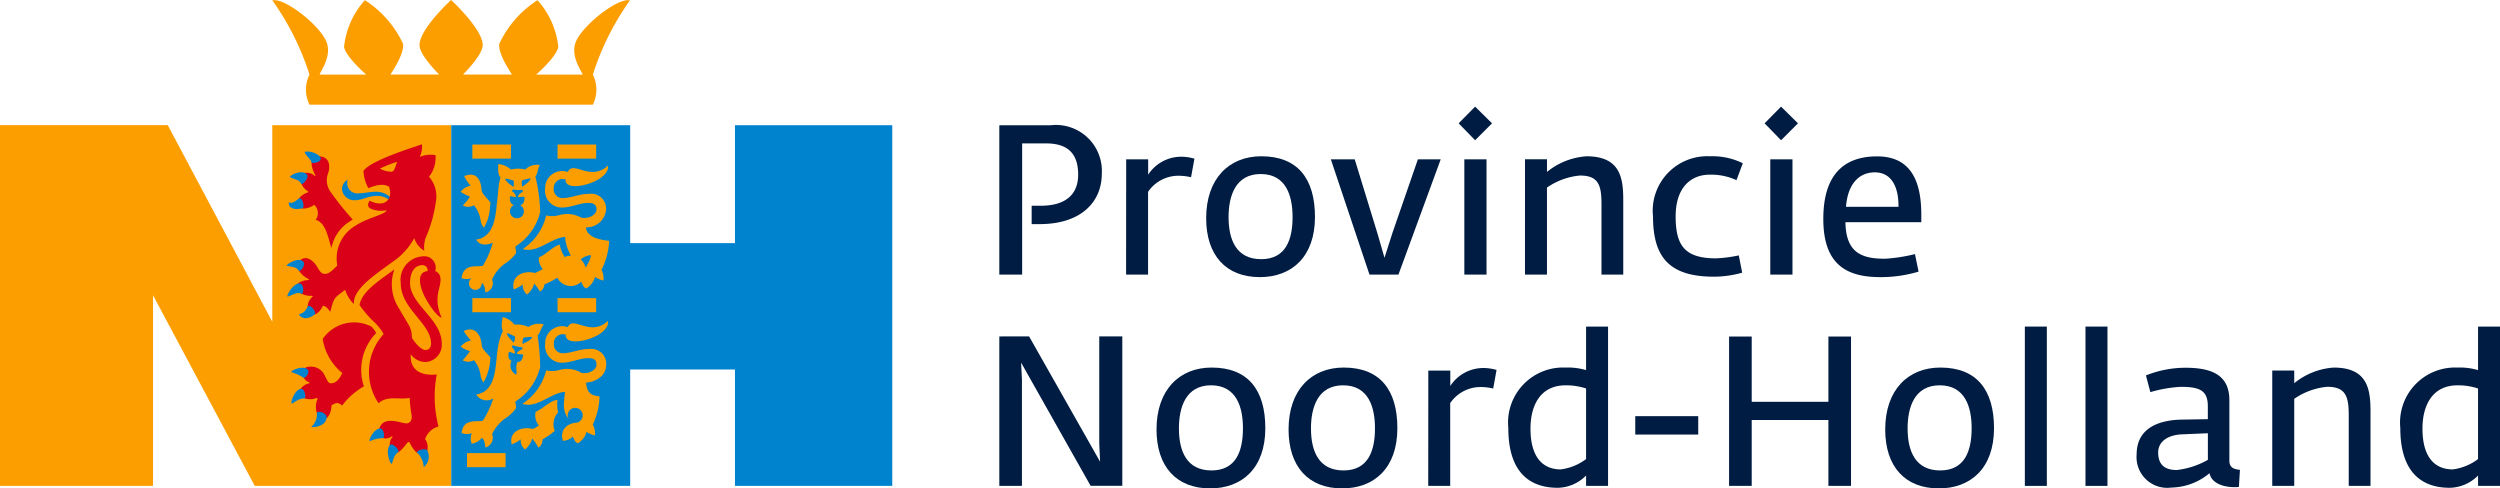
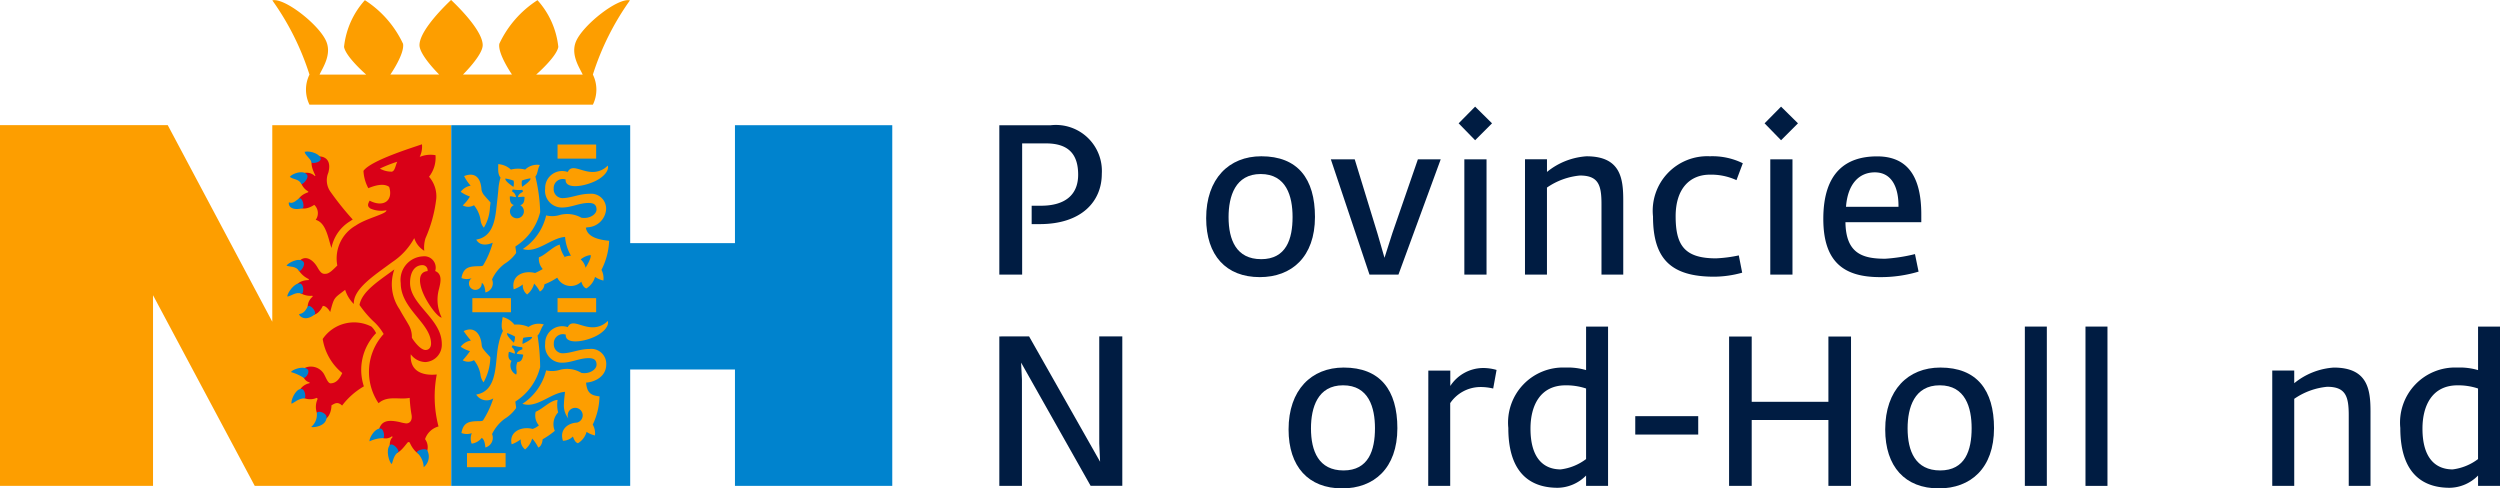
<svg xmlns="http://www.w3.org/2000/svg" width="130.123" height="25.422" viewBox="0 0 130.123 25.422">
  <g id="logo_provincie_noordholland" transform="translate(-296.458 -305.206)">
    <g id="text" transform="translate(348.472 322.204)">
      <path id="p" d="M769.43,372.246h1.188v-6.829h1.243c1.166,0,1.672.561,1.672,1.627,0,1.089-.726,1.617-1.936,1.617h-.484v.957h.418c2.188,0,3.233-1.188,3.233-2.617a2.394,2.394,0,0,0-2.661-2.529H769.43Z" transform="translate(-769.43 -374.951)" fill="#001c42" fill-rule="evenodd" />
-       <path id="r" d="M829.428,385.507h1.144V381.2a1.91,1.91,0,0,1,1.5-.836,2.75,2.75,0,0,1,.737.077l.176-.968a2.487,2.487,0,0,0-.737-.1,2.054,2.054,0,0,0-1.671.935v-.8h-1.144Z" transform="translate(-822.83 -388.213)" fill="#001c42" fill-rule="evenodd" />
      <path id="o" d="M870.121,385.461c1.65,0,2.87-1.045,2.87-3.134,0-1.99-.9-3.156-2.793-3.156-1.682,0-2.87,1.166-2.87,3.222C867.328,384.329,868.362,385.461,870.121,385.461Zm.066-.935c-1.287,0-1.693-1-1.693-2.188,0-1.089.352-2.243,1.671-2.243,1.341,0,1.66,1.166,1.66,2.233C871.826,383.471,871.5,384.527,870.187,384.527Z" transform="translate(-856.562 -388.035)" fill="#001c42" fill-rule="evenodd" />
      <path id="v" d="M928.339,386.575h1.507l2.2-6h-1.188l-1.331,3.849-.407,1.276-.363-1.254-1.187-3.871h-1.243Z" transform="translate(-909.072 -389.28)" fill="#001c42" fill-rule="evenodd" />
      <path id="i" d="M987.122,364.414h1.155v-6h-1.155Zm.561-6.994.88-.88-.88-.869-.858.869Z" transform="translate(-962.918 -367.119)" fill="#001c42" fill-rule="evenodd" />
      <path id="n" d="M1018.223,385.329h1.144V380.8a3.6,3.6,0,0,1,1.716-.627c.968,0,1.122.506,1.122,1.484v3.673h1.133v-3.838c0-1.133-.11-2.32-1.913-2.32a3.64,3.64,0,0,0-2.057.814v-.66h-1.144Z" transform="translate(-990.863 -388.035)" fill="#001c42" fill-rule="evenodd" />
      <path id="c" d="M1082.011,385.439a5.534,5.534,0,0,0,1.452-.209l-.176-.9a6.979,6.979,0,0,1-1.187.154c-1.65,0-2.1-.693-2.1-2.189,0-1.462.759-2.167,1.781-2.167a3.147,3.147,0,0,1,1.385.286l.33-.88a3.585,3.585,0,0,0-1.716-.363,2.839,2.839,0,0,0-2.958,3.134C1078.822,384.516,1079.757,385.439,1082.011,385.439Z" transform="translate(-1044.798 -388.035)" fill="#001c42" fill-rule="evenodd" />
      <path id="i-2" data-name="i" d="M1131.918,364.414h1.155v-6h-1.155Zm.561-6.994.88-.88-.88-.869-.858.869Z" transform="translate(-1091.79 -367.119)" fill="#001c42" fill-rule="evenodd" />
      <path id="e" d="M1162.377,385.461a6.852,6.852,0,0,0,2-.286l-.187-.913a8.632,8.632,0,0,1-1.551.242c-1.166,0-2.046-.264-2.068-1.9h3.948V382.2c0-1.946-.693-3.024-2.3-3.024s-2.8.825-2.8,3.255C1159.419,384.757,1160.573,385.461,1162.377,385.461ZM1160.6,381.8c.088-1.177.671-1.792,1.5-1.792.847,0,1.243.726,1.232,1.792Z" transform="translate(-1116.531 -388.035)" fill="#001c42" fill-rule="evenodd" />
      <path id="n-2" data-name="n" d="M769.43,472.247h1.177V466.7l-.044-.869,3.618,6.411h1.65v-7.775h-1.2v5.576l.044.946-3.695-6.521H769.43Z" transform="translate(-769.43 -463.955)" fill="#001c42" fill-rule="evenodd" />
-       <path id="o-2" data-name="o" d="M846.622,485.462c1.649,0,2.87-1.045,2.87-3.134,0-1.99-.9-3.156-2.793-3.156-1.683,0-2.87,1.166-2.87,3.222C843.829,484.329,844.863,485.462,846.622,485.462Zm.066-.935c-1.287,0-1.693-1-1.693-2.188,0-1.089.352-2.243,1.671-2.243,1.342,0,1.661,1.166,1.661,2.233C848.327,483.472,848,484.527,846.688,484.527Z" transform="translate(-835.647 -477.039)" fill="#001c42" fill-rule="evenodd" />
      <path id="o-3" data-name="o" d="M909.12,485.462c1.65,0,2.87-1.045,2.87-3.134,0-1.99-.9-3.156-2.793-3.156-1.683,0-2.87,1.166-2.87,3.222C906.327,484.329,907.361,485.462,909.12,485.462Zm.066-.935c-1.287,0-1.693-1-1.693-2.188,0-1.089.352-2.243,1.671-2.243,1.341,0,1.66,1.166,1.66,2.233C910.825,483.472,910.495,484.527,909.186,484.527Z" transform="translate(-891.272 -477.039)" fill="#001c42" fill-rule="evenodd" />
      <path id="r-2" data-name="r" d="M972.426,485.507h1.144V481.2a1.91,1.91,0,0,1,1.5-.836,2.746,2.746,0,0,1,.737.077l.176-.968a2.489,2.489,0,0,0-.737-.1,2.054,2.054,0,0,0-1.671.935v-.8h-1.144Z" transform="translate(-950.102 -477.216)" fill="#001c42" fill-rule="evenodd" />
      <path id="d" d="M1012.9,468.163a2.122,2.122,0,0,0,1.474-.638v.539h1.144v-8.292h-1.144v2.265a3.391,3.391,0,0,0-1.078-.132,2.865,2.865,0,0,0-2.969,3.145C1010.325,467.69,1011.777,468.163,1012.9,468.163Zm.154-.957c-.9,0-1.573-.594-1.573-2.122,0-1.2.506-2.254,1.826-2.254a3.259,3.259,0,0,1,1.067.165v3.673A2.752,2.752,0,0,1,1013.052,467.206Z" transform="translate(-983.834 -459.772)" fill="#001c42" fill-rule="evenodd" />
      <rect id="_-" data-name="-" width="3.277" height="0.957" transform="translate(33.1 4.663)" fill="#001c42" />
      <path id="h" d="M1114.822,472.247H1116v-3.431h3.992v3.431h1.177v-7.775h-1.177v3.4H1116v-3.4h-1.177Z" transform="translate(-1076.839 -463.955)" fill="#001c42" fill-rule="evenodd" />
      <path id="o-4" data-name="o" d="M1191.514,485.462c1.649,0,2.87-1.045,2.87-3.134,0-1.99-.9-3.156-2.793-3.156-1.682,0-2.87,1.166-2.87,3.222C1188.721,484.329,1189.755,485.462,1191.514,485.462Zm.066-.935c-1.286,0-1.694-1-1.694-2.188,0-1.089.352-2.243,1.672-2.243,1.342,0,1.661,1.166,1.661,2.233C1193.219,483.472,1192.889,484.527,1191.58,484.527Z" transform="translate(-1142.611 -477.039)" fill="#001c42" fill-rule="evenodd" />
      <rect id="l" width="1.144" height="8.292" transform="translate(53.378)" fill="#001c42" />
      <rect id="l-2" data-name="l" width="1.144" height="8.292" transform="translate(56.534)" fill="#001c42" />
-       <path id="a" d="M1309.53,485.506a3.172,3.172,0,0,0,1.98-.748c.1.528.726.726,1.286.726a1.723,1.723,0,0,0,.242-.011l.055-.891c-.286-.022-.55-.1-.55-.473v-3.145c0-1.232-.792-1.694-2.276-1.694a5.533,5.533,0,0,0-2.067.4l.231.869a6.889,6.889,0,0,1,1.583-.275c.968,0,1.408.176,1.408,1.012v.671l-1.32.022c-1.045.011-2.386.33-2.386,1.815A1.6,1.6,0,0,0,1309.53,485.506Zm.275-.913c-.572,0-.968-.231-.968-.913,0-.55.473-.924,1.3-.946l1.287-.055v1.386A4.31,4.31,0,0,1,1309.806,484.594Z" transform="translate(-1248.52 -477.127)" fill="#001c42" fill-rule="evenodd" />
      <path id="n-3" data-name="n" d="M1371.914,485.33h1.144V480.8a3.6,3.6,0,0,1,1.715-.627c.968,0,1.122.506,1.122,1.485v3.673h1.133v-3.838c0-1.133-.11-2.32-1.914-2.32a3.638,3.638,0,0,0-2.056.814v-.66h-1.144Z" transform="translate(-1305.659 -477.039)" fill="#001c42" fill-rule="evenodd" />
      <path id="d-2" data-name="d" d="M1435.087,468.163a2.122,2.122,0,0,0,1.474-.638v.539h1.144v-8.292h-1.144v2.265a3.393,3.393,0,0,0-1.078-.132,2.865,2.865,0,0,0-2.969,3.145C1432.514,467.69,1433.965,468.163,1435.087,468.163Zm.154-.957c-.9,0-1.573-.594-1.573-2.122,0-1.2.506-2.254,1.825-2.254a3.261,3.261,0,0,1,1.067.165v3.673A2.753,2.753,0,0,1,1435.241,467.206Z" transform="translate(-1359.594 -459.772)" fill="#001c42" fill-rule="evenodd" />
    </g>
    <g id="element">
      <path id="Path_329" data-name="Path 329" d="M430.2,309.088s-1.061-.92-1.152-1.44a4.307,4.307,0,0,1,1.085-2.433,5.426,5.426,0,0,1,1.986,2.27c.091.52-.659,1.6-.659,1.6H434c-.01-.009-1.025-1.009-1.025-1.529,0-.595.817-1.565,1.645-2.353.829.789,1.645,1.759,1.645,2.353,0,.52-1.016,1.52-1.025,1.529h2.549s-.75-1.083-.659-1.6a5.426,5.426,0,0,1,1.986-2.27,4.306,4.306,0,0,1,1.085,2.433c-.091.52-1.152,1.44-1.152,1.44h2.421c-.152-.337-.652-1.04-.341-1.744.378-.857,2.175-2.268,2.8-2.119A13.86,13.86,0,0,0,442,309.088a1.777,1.777,0,0,1,0,1.566H427.249a1.777,1.777,0,0,1,0-1.566,13.856,13.856,0,0,0-1.934-3.863c.63-.15,2.427,1.262,2.8,2.119.311.7-.19,1.407-.341,1.744Z" transform="translate(-114.683)" fill="#fd9e00" />
      <path id="Path_330" data-name="Path 330" d="M296.458,383.244h7.965v-9.923l5.294,9.923h10.227V364.472H310.63V374.7l-5.441-10.231h-8.731Z" transform="translate(0 -52.749)" fill="#fd9e00" fill-rule="evenodd" />
      <path id="Path_331" data-name="Path 331" d="M510.021,383.244h9.314v-6.057h5.453v6.057h8.188V364.472h-8.188v6.138h-5.453v-6.138h-9.314Z" transform="translate(-190.076 -52.749)" fill="#0083ce" fill-rule="evenodd" />
      <path id="Path_332" data-name="Path 332" d="M468.343,435.923l-.046-.035a.526.526,0,0,1-.714-.064c.052-.767.471-.817,1.115-.679a2.227,2.227,0,0,0,.331.07c.205.011.336-.157.295-.428a6.872,6.872,0,0,1-.1-.9c-.517.108-1.109-.126-1.576.24l-.046.036a2.921,2.921,0,0,1,.267-3.6,2.687,2.687,0,0,0-.55-.677,5.582,5.582,0,0,1-.707-.834c.122-.7.98-1.237,1.815-1.852a2.307,2.307,0,0,0,.272,2.079c.161.3.34.573.475.814a1.234,1.234,0,0,1,.163.664c.118.2.454.638.711.638.184,0,.288-.141.288-.334,0-1.067-1.578-1.79-1.578-3.148a1.226,1.226,0,0,1,1.151-1.392.593.593,0,0,1,.643.764c.382.16.284.574.2.925a2.082,2.082,0,0,0,.139,1.5c-.217-.023-.719-.7-.954-1.24-.225-.514-.312-1.132.217-1.181a.266.266,0,0,0-.262-.311c-.4,0-.649.348-.649.923,0,1.152,1.652,1.869,1.652,3.177a.9.9,0,0,1-.856.945.964.964,0,0,1-.759-.406c-.059.859.568,1.129,1.353,1.053a6.145,6.145,0,0,0,.091,2.705,1.021,1.021,0,0,0-.7.66.7.7,0,0,1,.01.82c-.363.09-.667-.311-.813-.654l-.081-.017c-.231.261-.49.692-.871.6C468.209,436.7,468.081,436.144,468.343,435.923Z" transform="translate(-151.442 -107.972)" fill="#d90017" />
      <path id="Path_333" data-name="Path 333" d="M471.348,508.688c-.044-.119.243-.666.555-.666.186,0,.244.445.159.5A1.7,1.7,0,0,0,471.348,508.688Z" transform="translate(-155.652 -180.512)" fill="#0083ce" fill-rule="evenodd" />
      <path id="Path_334" data-name="Path 334" d="M480.218,516.6c-.128-.056-.334-.729-.1-.979.158-.167.532.3.433.361C480.3,516.144,480.253,516.569,480.218,516.6Z" transform="translate(-163.368 -187.245)" fill="#0083ce" fill-rule="evenodd" />
      <path id="Path_335" data-name="Path 335" d="M494.157,518.774a.7.7,0,0,0,.188-.87c-.077-.153-.622.005-.525.121A1.088,1.088,0,0,1,494.157,518.774Z" transform="translate(-175.646 -189.251)" fill="#0083ce" fill-rule="evenodd" />
      <path id="Path_336" data-name="Path 336" d="M438.91,384.042c-.18-.556-.288-1.319-.819-1.469a.589.589,0,0,0-.076-.78c-.27.182-.637.3-.88.044-.05-.38.26-.594.567-.7l0-.043a.822.822,0,0,1-.4-.882.607.607,0,0,1,.746.085l.028-.028c-.137-.275-.329-.711-.08-.926.2-.146,1-.14.752.776a1.029,1.029,0,0,0,.1.976,15.11,15.11,0,0,0,1.17,1.461q-.063.04-.125.083A2.1,2.1,0,0,0,438.91,384.042Z" transform="translate(-125.201 -65.925)" fill="#d90017" />
      <path id="Path_337" data-name="Path 337" d="M440.625,376.932c.34-.074.866.156.836.384-.026.193-.468.231-.477.175C440.951,377.293,440.659,377.133,440.625,376.932Z" transform="translate(-128.312 -63.826)" fill="#0083ce" fill-rule="evenodd" />
      <path id="Path_338" data-name="Path 338" d="M433.606,386.954c.121-.162.685-.38.891-.116.143.184-.255.557-.291.485C434.071,387.051,433.768,387.1,433.606,386.954Z" transform="translate(-122.064 -72.545)" fill="#0083ce" fill-rule="evenodd" />
      <path id="Path_339" data-name="Path 339" d="M433.123,399.265c-.046.042-.032.478.686.32.156-.034.016-.6-.165-.516C433.584,399.095,433.308,399.4,433.123,399.265Z" transform="translate(-121.621 -83.534)" fill="#0083ce" fill-rule="evenodd" />
-       <path id="Path_340" data-name="Path 340" d="M460.9,391.358a.946.946,0,0,0-.7-.22c-.4,0-.689.2-1.04.217a.663.663,0,0,1-.66-.322.527.527,0,0,1,.227-.739.53.53,0,0,0,.557.707c.322,0,.523-.083.9-.083a1.076,1.076,0,0,1,.785.314Z" transform="translate(-144.167 -75.731)" fill="#0083ce" />
      <path id="Path_341" data-name="Path 341" d="M440.283,376.513l.027-.054c.712.369,1.244.01,1.018-.715-.316-.238-.872-.022-1.085.066a2.118,2.118,0,0,1-.253-.9c.381-.549,2.566-1.214,3.046-1.385a1.249,1.249,0,0,1-.119.657,1.474,1.474,0,0,1,.823-.089,1.606,1.606,0,0,1-.337,1.121,1.557,1.557,0,0,1,.378,1.135,7.163,7.163,0,0,1-.563,2.068,1.629,1.629,0,0,0-.063.652,1.2,1.2,0,0,1-.521-.66,3.5,3.5,0,0,1-1.146,1.248c-.922.684-2.035,1.386-2,2.181a1.807,1.807,0,0,1-.451-.737c-.577.447-.568.352-.778,1.156-.057-.111-.224-.332-.385-.319-.12.256-.331.517-.659.467a.7.7,0,0,1,.135-.953l-.023-.045c-.291.039-.76-.1-.855-.428.044-.3.454-.391.672-.385v-.052a1.257,1.257,0,0,1-.649-.705c.32-.647.824-.387,1.1.093.174.3.254.358.457.334.185-.022.389-.248.577-.428a1.972,1.972,0,0,1,.964-2.084c.565-.39,1.623-.6,1.59-.793a1.393,1.393,0,0,1-.826-.088C440.19,376.763,440.21,376.656,440.283,376.513Z" transform="translate(-124.614 -60.809)" fill="#d90017" />
      <path id="Path_342" data-name="Path 342" d="M477.163,381.751a6.674,6.674,0,0,0-.905.357,1.2,1.2,0,0,0,.625.159C477.047,382.227,477.068,381.933,477.163,381.751Z" transform="translate(-160.026 -68.127)" fill="#fd9e00" fill-rule="evenodd" />
      <path id="Path_343" data-name="Path 343" d="M432.054,428.521c.081-.14.646-.452.873-.21.158.169-.172.563-.222.481C432.547,428.536,432.233,428.594,432.054,428.521Z" transform="translate(-120.684 -109.488)" fill="#0083ce" fill-rule="evenodd" />
      <path id="Path_344" data-name="Path 344" d="M438.014,450.458c-.018.084.291.421.8.027.149-.116-.222-.573-.348-.418C438.394,450.153,438.322,450.414,438.014,450.458Z" transform="translate(-125.987 -128.903)" fill="#0083ce" fill-rule="evenodd" />
      <path id="Path_345" data-name="Path 345" d="M432.409,440.037c0-.189.407-.768.685-.669.217.078.16.579.052.525C432.877,439.759,432.577,440.041,432.409,440.037Z" transform="translate(-120.999 -119.398)" fill="#0083ce" fill-rule="evenodd" />
      <path id="Path_346" data-name="Path 346" d="M438.813,458.871a1.974,1.974,0,0,1,2.539-.643,1.211,1.211,0,0,1,.241.338,2.745,2.745,0,0,0-.637,2.77,3.819,3.819,0,0,0-1.133,1c-.241-.233-.4-.094-.553-.012,0,.312-.16.8-.538.761a.981.981,0,0,1-.179-1.1l-.049-.05a.859.859,0,0,1-.972-.2.766.766,0,0,1,.594-.562l.005-.045c-.288-.062-.367-.367-.438-.6a.646.646,0,0,1,.505-.219.784.784,0,0,1,.721.463c.052.09.169.407.3.407.359,0,.526-.354.612-.536A2.866,2.866,0,0,1,438.813,458.871Z" transform="translate(-125.559 -136.021)" fill="#d90017" />
      <path id="Path_347" data-name="Path 347" d="M434.209,479.493c.026-.106.6-.346.85-.151.146.117-.045.44-.186.452A2.515,2.515,0,0,0,434.209,479.493Z" transform="translate(-122.602 -154.92)" fill="#0083ce" fill-rule="evenodd" />
      <path id="Path_348" data-name="Path 348" d="M434.394,490.058c-.065-.106.167-.754.491-.772.228-.012.271.5.171.492C434.762,489.769,434.474,490.036,434.394,490.058Z" transform="translate(-122.757 -163.837)" fill="#0083ce" fill-rule="evenodd" />
      <path id="Path_349" data-name="Path 349" d="M443.747,500.877c.057.039.769,0,.8-.489.015-.252-.515-.414-.506-.2A.836.836,0,0,1,443.747,500.877Z" transform="translate(-131.091 -173.45)" fill="#0083ce" fill-rule="evenodd" />
      <g id="Group_1008" data-name="Group 1008" transform="translate(321.044 312.729)">
-         <path id="Path_350" data-name="Path 350" d="M520.021,373.616h2.009v.733h-2.009v-.733Z" transform="translate(-520.021 -373.616)" fill="#fd9e00" />
        <path id="Path_351" data-name="Path 351" d="M529.156,376.95" transform="translate(-528.151 -376.583)" fill="#fd9e00" />
      </g>
      <g id="Group_1009" data-name="Group 1009" transform="translate(325.478 312.729)">
        <path id="Path_352" data-name="Path 352" d="M560.335,373.616h2.009v.733h-2.009v-.733Z" transform="translate(-560.335 -373.616)" fill="#fd9e00" />
        <path id="Path_353" data-name="Path 353" d="M569.471,376.95" transform="translate(-568.466 -376.583)" fill="#fd9e00" />
      </g>
      <g id="Group_1010" data-name="Group 1010" transform="translate(321.044 320.725)">
        <path id="Path_354" data-name="Path 354" d="M520.021,446.329h2.009v.733h-2.009v-.733Z" transform="translate(-520.021 -446.329)" fill="#fd9e00" />
        <path id="Path_355" data-name="Path 355" d="M529.156,449.663" transform="translate(-528.151 -449.296)" fill="#fd9e00" />
      </g>
      <g id="Group_1011" data-name="Group 1011" transform="translate(325.478 320.725)">
        <path id="Path_356" data-name="Path 356" d="M560.335,446.329h2.009v.733h-2.009v-.733Z" transform="translate(-560.335 -446.329)" fill="#fd9e00" />
        <path id="Path_357" data-name="Path 357" d="M569.471,449.663" transform="translate(-568.466 -449.296)" fill="#fd9e00" />
      </g>
      <g id="Group_1012" data-name="Group 1012" transform="translate(320.765 328.79)">
        <path id="Path_358" data-name="Path 358" d="M517.479,519.66h2.009v.733h-2.009v-.733Z" transform="translate(-517.479 -519.66)" fill="#fd9e00" />
        <path id="Path_359" data-name="Path 359" d="M526.614,522.994" transform="translate(-525.609 -522.627)" fill="#fd9e00" />
      </g>
      <path id="Path_360" data-name="Path 360" d="M515.7,390.617a.733.733,0,0,1-.176-.431,1.62,1.62,0,0,0-.339-.736.592.592,0,0,1-.585.007,1.971,1.971,0,0,0,.375-.461,1.914,1.914,0,0,1-.48-.244.8.8,0,0,1,.518-.321,2.228,2.228,0,0,1-.341-.5c.6-.234.872.125.906.721a.662.662,0,0,0,.169.314c.067.087.2.221.3.342l-.03.25A2.224,2.224,0,0,1,515.7,390.617Z" transform="translate(-194.057 -73.561)" fill="#fd9e00" />
      <path id="Path_361" data-name="Path 361" d="M516.5,386.988c-.378.171-.713.118-.858-.16.78-.13.952-.86,1.033-1.515.048-.4.085-.751.116-1.065a2.688,2.688,0,0,1,.115-.648c-.169-.192-.111-.516-.122-.7a1.072,1.072,0,0,1,.661.283,1.5,1.5,0,0,1,.743,0,.9.9,0,0,1,.766-.239c-.126.2-.105.452-.235.6a8.706,8.706,0,0,1,.25,1.851,2.946,2.946,0,0,1-1.288,1.789c0,.115.039.224.036.341a2.012,2.012,0,0,1-.6.562,2.108,2.108,0,0,0-.654.814.493.493,0,0,1-.344.678c-.017-.151-.044-.417-.193-.5a.333.333,0,1,1-.518-.243.759.759,0,0,1-.535-.006c.1-.614.477-.608.94-.619.043,0,.149,0,.183-.038A4.576,4.576,0,0,0,516.5,386.988Z" transform="translate(-194.395 -69.151)" fill="#fd9e00" />
      <path id="Path_362" data-name="Path 362" d="M541.882,422.584a3.606,3.606,0,0,1-.842.471.45.45,0,0,1-.236.375,1.958,1.958,0,0,0-.3-.415,1.053,1.053,0,0,1-.363.568.588.588,0,0,1-.224-.522,1.694,1.694,0,0,1-.475.254c-.146-.756.556-1,1.112-.849a4.19,4.19,0,0,0,.4-.208.8.8,0,0,1-.2-.613c.3-.084.745-.578,1.084-.657a1.636,1.636,0,0,0,.259.644A.763.763,0,0,0,541.882,422.584Z" transform="translate(-216.246 -103.049)" fill="#fd9e00" />
      <path id="Path_363" data-name="Path 363" d="M543.821,389.608c.049.121-.351.383-.43.441a.84.84,0,0,1-.012-.324A2.166,2.166,0,0,1,543.821,389.608Z" transform="translate(-219.756 -75.12)" fill="#0083ce" fill-rule="evenodd" />
      <path id="Path_364" data-name="Path 364" d="M537.967,395.683c-.212-.062-.213-.281-.211-.445.093-.027.214.037.322.03a.4.4,0,0,0-.209-.295.69.69,0,0,1,.037-.1,1.851,1.851,0,0,0,.5.019.361.361,0,0,1,.03.1c-.1.061-.238.125-.256.274.131.009.265-.037.342,0-.009.164-.015.368-.227.424a.363.363,0,1,1-.329-.006Z" transform="translate(-214.761 -79.805)" fill="#0083ce" />
      <path id="Path_365" data-name="Path 365" d="M516.528,459.5a.639.639,0,0,1-.889-.2c1.2-.2.948-1.795,1.18-2.694a2.674,2.674,0,0,1,.212-.621c-.132-.191-.027-.587-.015-.718a1.1,1.1,0,0,1,.611.393,1.5,1.5,0,0,1,.734.121.918.918,0,0,1,.8-.127c-.155.176-.2.472-.33.573a10.927,10.927,0,0,1,.136,1.647,2.947,2.947,0,0,1-1.288,1.789c0,.115.039.224.036.341a2.012,2.012,0,0,1-.6.562,2.157,2.157,0,0,0-.65.79.523.523,0,0,1-.348.7c-.017-.151-.042-.417-.191-.5a.792.792,0,0,1-.523.3.736.736,0,0,1,.007-.547.769.769,0,0,1-.539-.007c.1-.614.477-.608.94-.619.043,0,.149,0,.183-.038A4.777,4.777,0,0,0,516.528,459.5Z" transform="translate(-194.395 -133.558)" fill="#fd9e00" />
      <path id="Path_366" data-name="Path 366" d="M540.674,496.053a4.082,4.082,0,0,1-.633.438c-.01.149-.07.374-.229.431a1.835,1.835,0,0,0-.317-.469,1.093,1.093,0,0,1-.367.568.6.6,0,0,1-.227-.525,1.809,1.809,0,0,1-.471.257c-.162-.668.533-.949,1.089-.8a.967.967,0,0,0,.327-.185.783.783,0,0,1-.166-.709c.38-.156.758-.591,1.14-.617a1.643,1.643,0,0,0,.027.653A.891.891,0,0,0,540.674,496.053Z" transform="translate(-215.339 -168.422)" fill="#fd9e00" />
      <path id="Path_367" data-name="Path 367" d="M515.685,463.891a.789.789,0,0,1-.163-.417,1.62,1.62,0,0,0-.339-.737.591.591,0,0,1-.585.007,4.3,4.3,0,0,0,.379-.475,1.713,1.713,0,0,1-.484-.23.835.835,0,0,1,.534-.323,4.846,4.846,0,0,1-.378-.491c.55-.274.9.145.939.746a.4.4,0,0,0,.1.215l.056.07c.071.091.19.208.292.327A2.777,2.777,0,0,1,515.685,463.891Z" transform="translate(-194.057 -138.785)" fill="#fd9e00" />
      <path id="Path_368" data-name="Path 368" d="M535.6,389.71c-.049.121.338.377.417.435a.837.837,0,0,0,.012-.324A2.039,2.039,0,0,0,535.6,389.71Z" transform="translate(-212.835 -75.211)" fill="#0083ce" fill-rule="evenodd" />
      <path id="Path_369" data-name="Path 369" d="M545.928,460.8c-.74.051-1.465.88-2.216.623a2.9,2.9,0,0,0,1.236-1.741,1.347,1.347,0,0,0,.714-.027,1.437,1.437,0,0,1,1.122.16c.43.07.787-.18.787-.429,0-.278-.185-.34-.412-.34-.485,0-.9.237-1.381.237a.873.873,0,0,1-.881-.984.884.884,0,0,1,1.175-.866c.214-.445.692.009,1.3.008a1.088,1.088,0,0,0,.785-.333c.08.273-.233.627-.728.843-.647.284-1.5.353-1.459-.127a.468.468,0,0,0-.622.462.463.463,0,0,0,.442.507c.459,0,.885-.224,1.417-.224a.777.777,0,0,1,.868.805c0,.69-.7.931-1.049.945.047.528.245.668.7.716a3.6,3.6,0,0,1-.353,1.47.909.909,0,0,1,.115.565,1.3,1.3,0,0,1-.436-.186,1,1,0,0,1-.45.592c-.148-.045-.209-.214-.262-.351a.761.761,0,0,1-.517.223c-.192-.565.238-.927.733-.947a.39.39,0,1,0-.449-.213,1.071,1.071,0,0,1-.233-.763C545.879,461.22,545.911,461,545.928,460.8Z" transform="translate(-220.063 -135.199)" fill="#fd9e00" />
      <path id="Path_370" data-name="Path 370" d="M544.277,464.673c.03.127-.405.322-.492.367a.839.839,0,0,1,.037-.322A2.162,2.162,0,0,1,544.277,464.673Z" transform="translate(-220.127 -141.93)" fill="#0083ce" fill-rule="evenodd" />
      <path id="Path_371" data-name="Path 371" d="M537.248,469.435c-.2-.095-.166-.3-.14-.462.1-.011.2.074.319.084a.413.413,0,0,0-.169-.339.7.7,0,0,1,.052-.094,1.854,1.854,0,0,0,.492.1.362.362,0,0,1,.014.107c-.107.044-.25.093-.293.239.142.032.266.008.337.054-.034.16-.074.369-.3.369-.136.3.01.508-.071.656A.531.531,0,0,1,537.248,469.435Z" transform="translate(-214.167 -145.447)" fill="#0083ce" />
      <path id="Path_372" data-name="Path 372" d="M536.453,462.869c-.067.112.277.427.345.5a.838.838,0,0,0,.061-.318A2.07,2.07,0,0,0,536.453,462.869Z" transform="translate(-213.595 -140.325)" fill="#0083ce" fill-rule="evenodd" />
      <path id="Path_373" data-name="Path 373" d="M546.077,387.287c-.726.048-1.464.872-2.2.629a2.86,2.86,0,0,0,1.211-1.73l0-.02a1.331,1.331,0,0,0,.724-.024,1.51,1.51,0,0,1,1.116.146c.43.07.787-.18.787-.429,0-.278-.186-.34-.412-.34-.485,0-.9.237-1.381.237a.873.873,0,0,1-.881-.984.884.884,0,0,1,1.175-.866c.214-.445.7,0,1.3,0a1.089,1.089,0,0,0,.785-.333c.079.273-.233.626-.728.843-.647.284-1.507.362-1.465-.118a.468.468,0,0,0-.622.462.463.463,0,0,0,.442.507c.459,0,.885-.224,1.417-.224a.777.777,0,0,1,.868.805,1.008,1.008,0,0,1-.966.938.314.314,0,0,1-.088.015c.08.545.8.644,1.213.687a3.656,3.656,0,0,1-.4,1.513.94.94,0,0,1,.1.557,1.318,1.318,0,0,1-.434-.19,1.03,1.03,0,0,1-.452.6c-.148-.045-.223-.22-.261-.352a.788.788,0,1,1,.22-.724c.069-.116.311-.51.263-.662a.994.994,0,0,0-.66.379l-.053.075A2.327,2.327,0,0,1,546.077,387.287Z" transform="translate(-220.208 -69.749)" fill="#fd9e00" />
    </g>
  </g>
</svg>